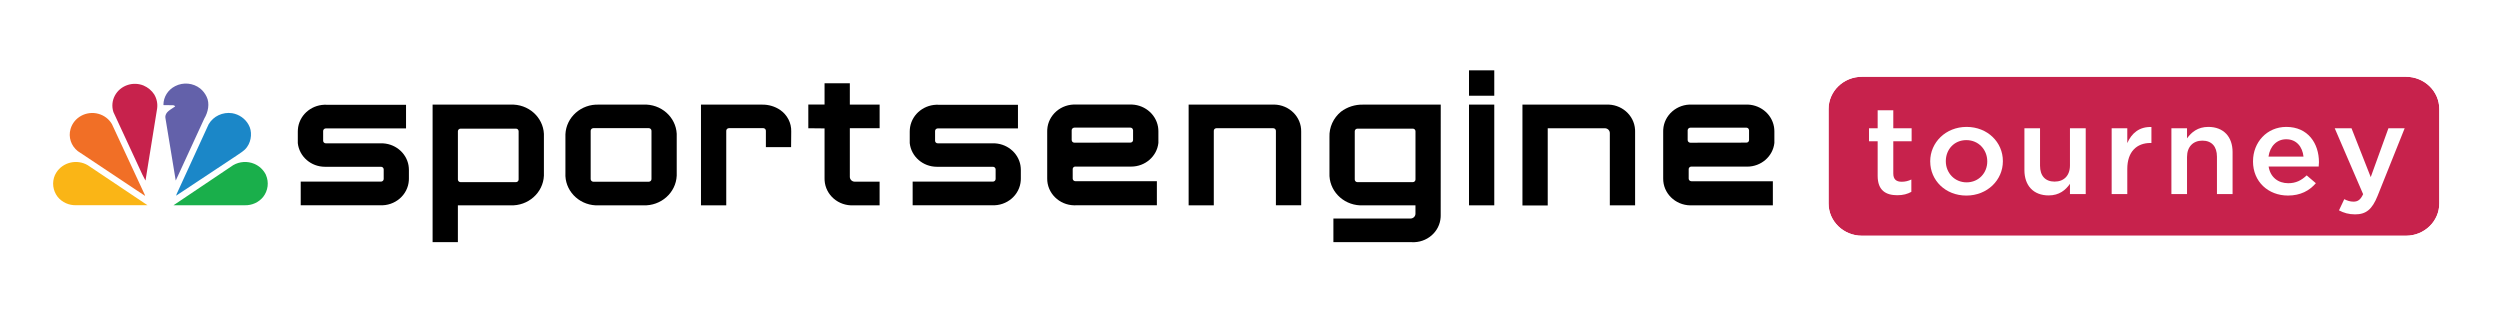
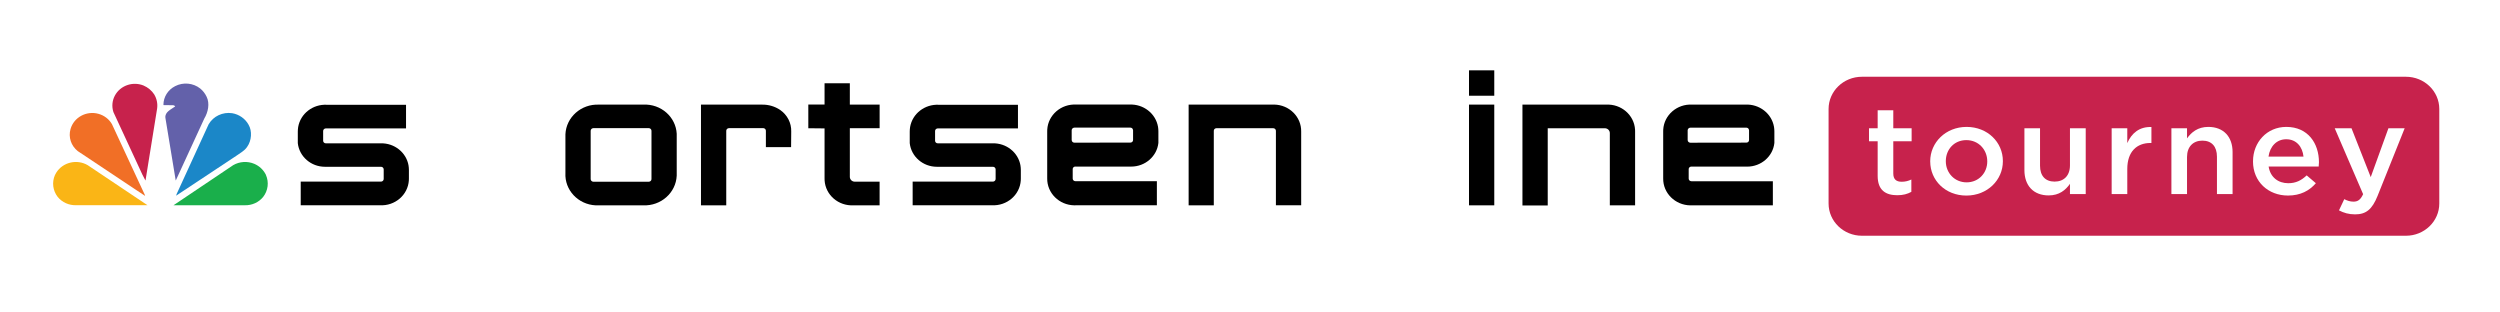
<svg xmlns="http://www.w3.org/2000/svg" width="320" height="40" viewBox="0 0 320 40" fill="none">
  <rect width="320" height="40" fill="white" />
  <g clip-path="url(#clip0_2300_3750)">
    <path d="M20.509 11.827C20.91 11.192 21.577 10.532 22.291 10.257C23.593 9.721 25.094 9.932 26.182 10.801C27.176 11.618 27.649 12.88 27.427 14.123C27.677 14.049 27.922 13.956 28.159 13.848C29.66 13.414 31.28 13.928 32.223 15.135C32.961 16.103 33.143 17.366 32.707 18.49C32.477 19.049 32.109 19.546 31.639 19.942L31.688 19.986C33.092 20.052 34.473 21.105 34.903 22.39C35.342 23.68 34.977 25.099 33.966 26.042C33.16 26.809 32.126 27.078 30.973 27.043H10.047C8.327 27.078 7 26.344 6.285 24.867C5.724 23.6 6 21.98 7.051 21.017C7.706 20.346 8.535 20.074 9.429 19.937C8.415 19.079 7.951 17.762 8.216 16.483C8.484 15.331 9.321 14.379 10.46 13.942C11.491 13.57 12.636 13.642 13.607 14.143L13.642 14.107C13.377 12.641 14.057 11.321 15.302 10.512C16.422 9.781 18.219 9.798 19.321 10.576C19.811 10.903 20.218 11.329 20.514 11.827" fill="white" />
    <path d="M26.439 12.366C26.883 13.241 26.627 14.387 26.151 15.171L22.52 23.061L22.491 23.094L21.172 15.091C21.067 14.327 21.924 13.997 22.417 13.626C22.394 13.513 22.26 13.518 22.178 13.466L20.953 13.455L20.919 13.416C20.919 12.413 21.497 11.494 22.417 11.027C23.451 10.493 24.715 10.611 25.624 11.326C25.972 11.61 26.248 11.964 26.436 12.363" fill="#6361AA" />
    <path d="M19.745 12.097C20.07 12.641 20.198 13.276 20.11 13.9L18.632 23.064C18.632 23.077 18.632 23.088 18.612 23.094L18.23 22.36L14.519 14.351C14.038 12.891 14.872 11.329 16.387 10.862C17.037 10.661 17.738 10.691 18.367 10.944C18.936 11.186 19.418 11.588 19.748 12.097" fill="#C7224C" />
    <path d="M31.81 15.955C32.308 16.777 32.197 18.02 31.642 18.785C31.297 19.321 30.728 19.585 30.252 19.94L22.562 25.035H22.542L22.63 24.791L26.706 15.908C27.304 14.874 28.503 14.31 29.714 14.489C30.608 14.64 31.383 15.182 31.813 15.955" fill="#1B87C8" />
    <path d="M14.339 15.911L18.58 25.038H18.512L9.959 19.346C9.093 18.661 8.726 17.547 9.031 16.508C9.455 15.025 11.041 14.154 12.579 14.563C13.331 14.764 13.964 15.248 14.339 15.905" fill="#F16F26" />
    <path d="M34.04 22.398C34.447 23.328 34.314 24.395 33.687 25.203C33.123 25.904 32.246 26.3 31.326 26.273H22.209L29.848 21.141C30.665 20.666 31.671 20.599 32.545 20.968C33.209 21.251 33.741 21.76 34.046 22.395" fill="#1AAF4B" />
    <path d="M7.037 22.398C6.624 23.325 6.758 24.397 7.384 25.203C7.951 25.901 8.828 26.297 9.748 26.267H18.879L11.229 21.144C9.845 20.333 8.045 20.759 7.205 22.093C7.142 22.192 7.088 22.294 7.04 22.398" fill="#FAB516" />
    <path d="M216.496 21.328H223.639C225.428 21.328 226.929 20.022 227.12 18.303V16.815C227.12 16.62 227.103 16.425 227.071 16.232C226.772 14.519 225.192 13.298 223.397 13.389H216.61C214.668 13.282 213.004 14.717 212.893 16.593C212.888 16.675 212.888 16.755 212.888 16.837V22.832C212.859 24.711 214.411 26.256 216.357 26.286C216.442 26.286 216.525 26.286 216.61 26.281H226.926V23.198H216.496C216.305 23.198 216.152 23.05 216.152 22.865V21.62C216.169 21.449 216.317 21.32 216.496 21.323V21.328ZM216.021 17.943V16.675C216.023 16.494 216.174 16.348 216.365 16.342H223.54C223.665 16.345 223.779 16.414 223.836 16.524C223.862 16.571 223.876 16.623 223.879 16.675V17.932C223.879 18.111 223.728 18.256 223.543 18.256L216.368 18.267C216.18 18.267 216.029 18.122 216.023 17.943H216.021Z" fill="black" />
-     <path d="M184.418 13.392H174.46C173.441 13.37 172.444 13.691 171.641 14.299C170.667 15.105 170.125 16.296 170.171 17.533V22.145C170.071 24.337 171.832 26.19 174.102 26.286C174.221 26.292 174.341 26.292 174.458 26.286H181.179V27.351C181.182 27.692 180.9 27.969 180.547 27.972C180.547 27.972 180.544 27.972 180.541 27.972H170.675V30.997H180.686C182.626 31.107 184.289 29.677 184.403 27.804C184.409 27.719 184.409 27.634 184.409 27.549L184.415 13.394L184.418 13.392ZM181.182 22.981C181.182 23.162 181.031 23.308 180.846 23.314H173.745C173.558 23.311 173.409 23.162 173.409 22.981V16.799C173.409 16.617 173.56 16.472 173.745 16.466H180.846C181.034 16.469 181.182 16.617 181.182 16.799V22.981Z" fill="black" />
    <path d="M191.267 9V12.251H188.032V9H191.267ZM188.032 13.392H191.267V26.284H188.032V13.392Z" fill="black" />
    <path d="M206.058 26.284V17.038C206.061 16.697 205.779 16.42 205.425 16.417C205.423 16.417 205.417 16.417 205.414 16.417H198.109V26.303H194.873V13.392H205.571C207.513 13.285 209.177 14.72 209.288 16.596C209.293 16.678 209.293 16.758 209.293 16.84V26.284H206.058Z" fill="black" />
    <path d="M162.837 13.392H152.145V26.284H155.366V16.736C155.366 16.557 155.517 16.411 155.702 16.411H162.971C163.159 16.411 163.31 16.557 163.316 16.736V26.273H166.551V16.84C166.585 14.965 165.036 13.419 163.093 13.386C163.008 13.386 162.92 13.386 162.834 13.392H162.837Z" fill="black" />
-     <path d="M65.33 13.392H55.373V30.994H58.609V26.284H65.33C67.6 26.38 69.52 24.68 69.62 22.489C69.625 22.373 69.625 22.258 69.62 22.145V17.533C69.736 15.358 68.005 13.504 65.752 13.392C65.612 13.383 65.473 13.383 65.33 13.392ZM66.384 22.981C66.384 23.162 66.233 23.308 66.048 23.314H58.947C58.76 23.311 58.611 23.162 58.611 22.981V16.799C58.611 16.617 58.762 16.472 58.947 16.466H66.048C66.236 16.469 66.384 16.617 66.384 16.799V22.981Z" fill="black" />
    <path d="M82.337 13.392H76.663C74.393 13.296 72.473 14.995 72.374 17.187C72.368 17.302 72.368 17.418 72.374 17.53V22.142C72.257 24.317 73.989 26.171 76.242 26.284C76.381 26.292 76.521 26.292 76.663 26.284H82.337C84.607 26.375 86.523 24.672 86.62 22.48C86.626 22.368 86.626 22.255 86.62 22.142V17.53C86.737 15.355 85.005 13.502 82.752 13.389C82.616 13.383 82.476 13.381 82.34 13.389L82.337 13.392ZM83.39 22.929C83.388 23.11 83.237 23.256 83.046 23.262H75.951C75.763 23.259 75.612 23.113 75.606 22.929V16.736C75.609 16.554 75.76 16.409 75.951 16.403H83.046C83.234 16.406 83.385 16.552 83.39 16.736V22.929Z" fill="black" />
    <path d="M103.464 16.409V13.383H105.543V10.658H108.779V13.386H112.592V16.411H108.779V22.634C108.776 22.976 109.058 23.253 109.411 23.256C109.414 23.256 109.419 23.256 109.422 23.256H112.589V26.281H109.266C107.326 26.391 105.663 24.961 105.549 23.088C105.543 23.003 105.543 22.918 105.543 22.832V16.436L103.464 16.414V16.409Z" fill="black" />
    <path d="M101.277 16.84C101.311 15.743 100.775 14.704 99.85 14.066C99.175 13.614 98.374 13.381 97.554 13.392H89.725V26.284H92.96V16.736C92.963 16.554 93.114 16.409 93.305 16.403H97.714C97.893 16.414 98.033 16.56 98.033 16.736V18.834H101.26L101.277 16.84Z" fill="black" />
    <path d="M137.651 21.323H144.794C146.582 21.323 148.083 20.017 148.274 18.298V16.81C148.274 16.615 148.257 16.42 148.226 16.227C147.927 14.514 146.346 13.293 144.552 13.384H137.764C135.822 13.276 134.159 14.712 134.048 16.587C134.042 16.67 134.042 16.75 134.042 16.832V22.827C134.013 24.705 135.566 26.251 137.511 26.281C137.596 26.281 137.679 26.281 137.764 26.276H148.08V23.193H137.651C137.46 23.193 137.306 23.044 137.306 22.86V21.614C137.323 21.444 137.471 21.315 137.651 21.317V21.323ZM137.175 17.938V16.67C137.178 16.488 137.329 16.343 137.519 16.337H144.694C144.819 16.34 144.933 16.409 144.99 16.519C145.016 16.565 145.03 16.618 145.033 16.67V17.927C145.033 18.105 144.882 18.251 144.697 18.251L137.522 18.262C137.334 18.262 137.183 18.116 137.178 17.938H137.175Z" fill="black" />
    <path d="M52.294 21.183C52.004 19.508 50.477 18.295 48.717 18.345H41.699C41.514 18.345 41.363 18.199 41.363 18.02V16.769C41.363 16.587 41.514 16.442 41.699 16.436H51.972V13.411H41.841C40.044 13.318 38.463 14.541 38.167 16.255C38.136 16.447 38.121 16.642 38.119 16.835V18.323C38.307 20.041 39.805 21.345 41.593 21.348H48.768C48.956 21.348 49.107 21.493 49.113 21.672V22.915C49.11 23.096 48.959 23.242 48.768 23.248H38.492V26.273H48.617C50.557 26.383 52.22 24.953 52.334 23.08C52.34 22.995 52.34 22.91 52.34 22.824V21.76C52.34 21.565 52.322 21.369 52.291 21.177L52.294 21.183Z" fill="black" />
    <path d="M130.621 21.183C130.331 19.508 128.804 18.295 127.044 18.345H120.026C119.841 18.345 119.69 18.199 119.69 18.02V16.769C119.69 16.587 119.841 16.442 120.026 16.436H130.299V13.411H120.168C118.371 13.318 116.79 14.541 116.494 16.255C116.463 16.447 116.449 16.642 116.446 16.835V18.323C116.634 20.041 118.132 21.345 119.921 21.348H127.095C127.283 21.348 127.434 21.493 127.44 21.672V22.915C127.437 23.096 127.286 23.242 127.095 23.248H116.819V26.273H126.944C128.884 26.383 130.547 24.953 130.661 23.08C130.667 22.995 130.667 22.91 130.667 22.824V21.76C130.667 21.565 130.65 21.369 130.618 21.177L130.621 21.183Z" fill="black" />
    <path d="M307.957 9.825H238.33C235.971 9.825 234.058 11.672 234.058 13.95V26.05C234.058 28.328 235.971 30.175 238.33 30.175H307.957C310.316 30.175 312.229 28.328 312.229 26.05V13.95C312.229 11.672 310.316 9.825 307.957 9.825Z" fill="#C7224C" />
-     <path d="M307.957 9.825C310.315 9.825 312.229 11.673 312.229 13.95V26.05C312.229 28.327 310.315 30.175 307.957 30.175H238.33C235.972 30.175 234.058 28.327 234.058 26.05V13.95C234.058 11.673 235.972 9.825 238.33 9.825H307.957ZM307.957 9H238.33C235.502 9 233.204 11.219 233.204 13.95V26.05C233.204 28.781 235.502 31 238.33 31H307.957C310.785 31 313.083 28.781 313.083 26.05V13.95C313.083 11.219 310.785 9 307.957 9Z" fill="white" />
    <path d="M240.341 22.514V18.081H239.233V16.422H240.341V14.11H242.341V16.422H244.688V18.081H242.341V22.211C242.341 22.962 242.737 23.264 243.415 23.264C243.862 23.264 244.258 23.168 244.653 22.978V24.557C244.158 24.829 243.614 24.989 242.853 24.989C241.384 24.989 240.341 24.367 240.341 22.516V22.514Z" fill="white" />
    <path d="M247.066 20.679V20.646C247.066 18.237 249.048 16.244 251.726 16.244C254.403 16.244 256.368 18.204 256.368 20.613V20.646C256.368 23.039 254.386 25.033 251.694 25.033C249.003 25.033 247.069 23.072 247.069 20.679H247.066ZM254.369 20.679V20.646C254.369 19.164 253.261 17.935 251.691 17.935C250.122 17.935 249.065 19.148 249.065 20.613V20.646C249.065 22.115 250.173 23.341 251.726 23.341C253.278 23.341 254.369 22.129 254.369 20.677V20.679Z" fill="white" />
    <path d="M259.125 21.779V16.42H261.124V21.205C261.124 22.514 261.802 23.245 262.99 23.245C264.178 23.245 264.955 22.481 264.955 21.172V16.42H266.972V24.84H264.955V23.531C264.394 24.329 263.585 25.013 262.23 25.013C260.264 25.013 259.125 23.737 259.125 21.777V21.779Z" fill="white" />
    <path d="M270.292 16.42H272.292V18.317C272.836 17.058 273.844 16.197 275.382 16.26V18.301H275.265C273.514 18.301 272.292 19.401 272.292 21.634V24.84H270.292V16.42Z" fill="white" />
    <path d="M277.94 16.42H279.939V17.712C280.5 16.931 281.309 16.244 282.665 16.244C284.63 16.244 285.77 17.52 285.77 19.467V24.843H283.77V20.058C283.77 18.749 283.092 18.001 281.905 18.001C280.717 18.001 279.939 18.782 279.939 20.091V24.843H277.94V16.422V16.42Z" fill="white" />
    <path d="M288.387 20.663V20.63C288.387 18.221 290.156 16.244 292.648 16.244C295.422 16.244 296.826 18.35 296.826 20.773C296.826 20.949 296.809 21.125 296.792 21.315H290.384C290.597 22.687 291.606 23.451 292.896 23.451C293.87 23.451 294.565 23.099 295.257 22.448L296.43 23.451C295.604 24.408 294.465 25.03 292.862 25.03C290.335 25.03 288.384 23.259 288.384 20.66L288.387 20.663ZM294.847 20.041C294.716 18.798 293.955 17.825 292.634 17.825C291.412 17.825 290.552 18.735 290.369 20.041H294.847Z" fill="white" />
    <path d="M305.715 16.419H307.797L304.328 25.079C303.633 26.801 302.858 27.439 301.454 27.439C300.628 27.439 300.002 27.246 299.389 26.927L300.067 25.492C300.432 25.684 300.828 25.811 301.241 25.811C301.802 25.811 302.149 25.572 302.479 24.854L298.845 16.417H300.993L303.454 22.67L305.718 16.417L305.715 16.419Z" fill="white" />
  </g>
  <defs>
    <clipPath id="clip0_2300_3750">
      <rect width="307.083" height="22" fill="white" transform="translate(6 9)" />
    </clipPath>
  </defs>
</svg>